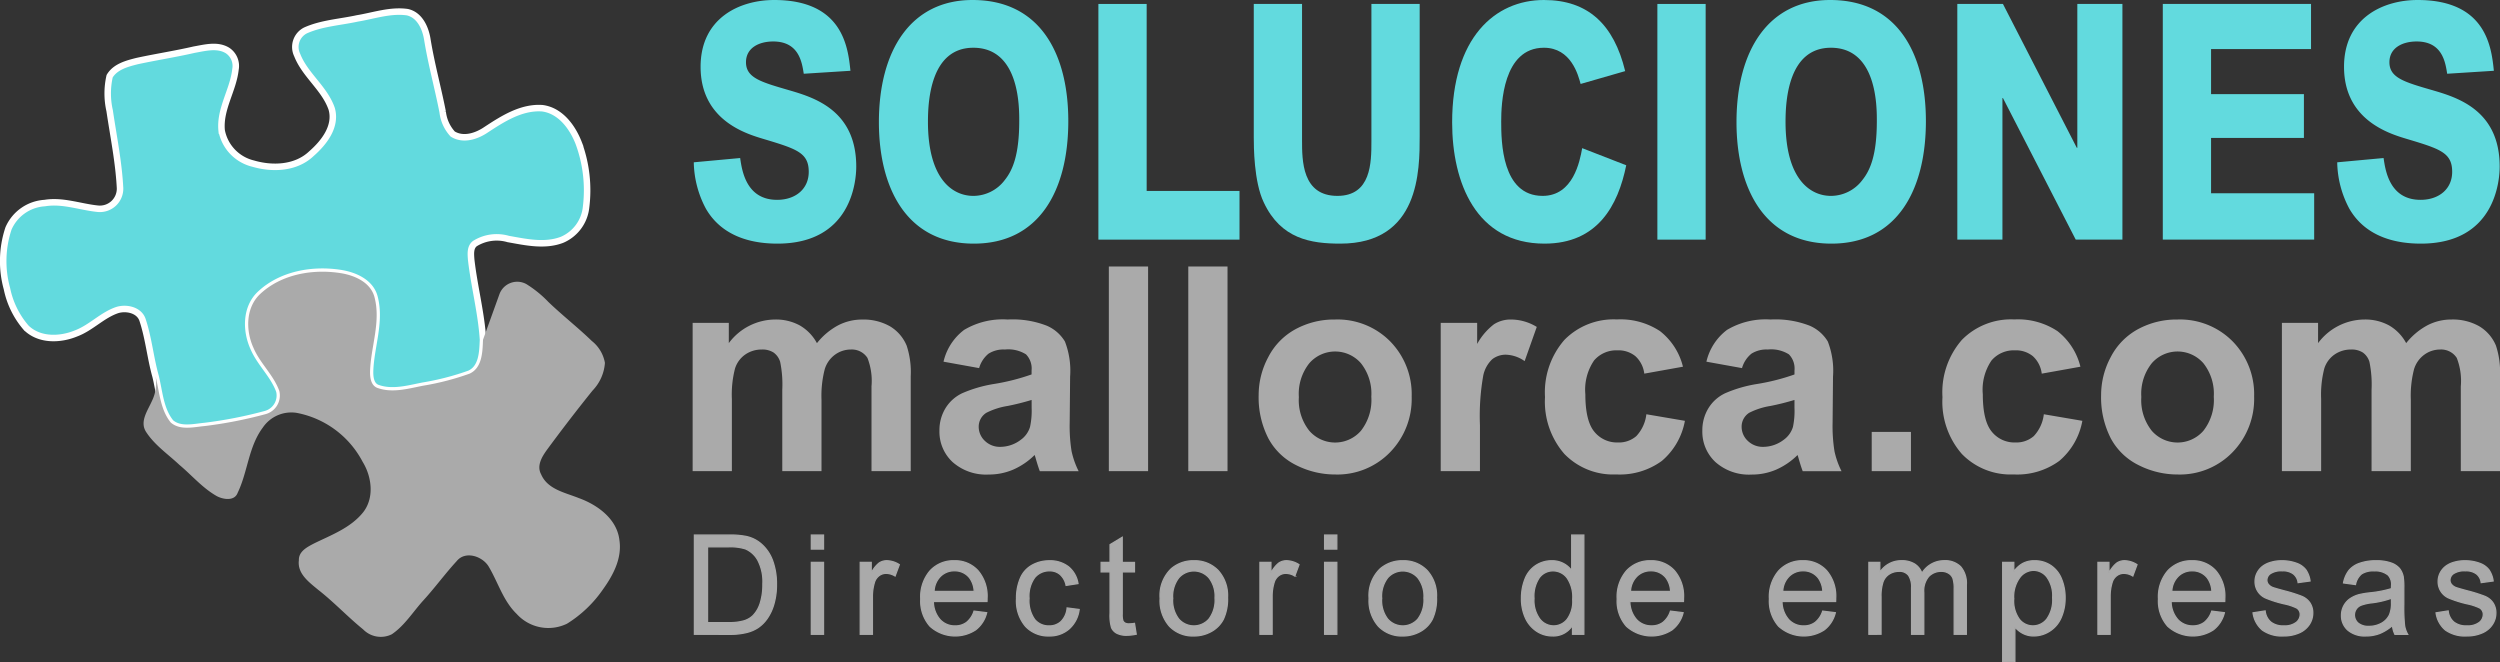
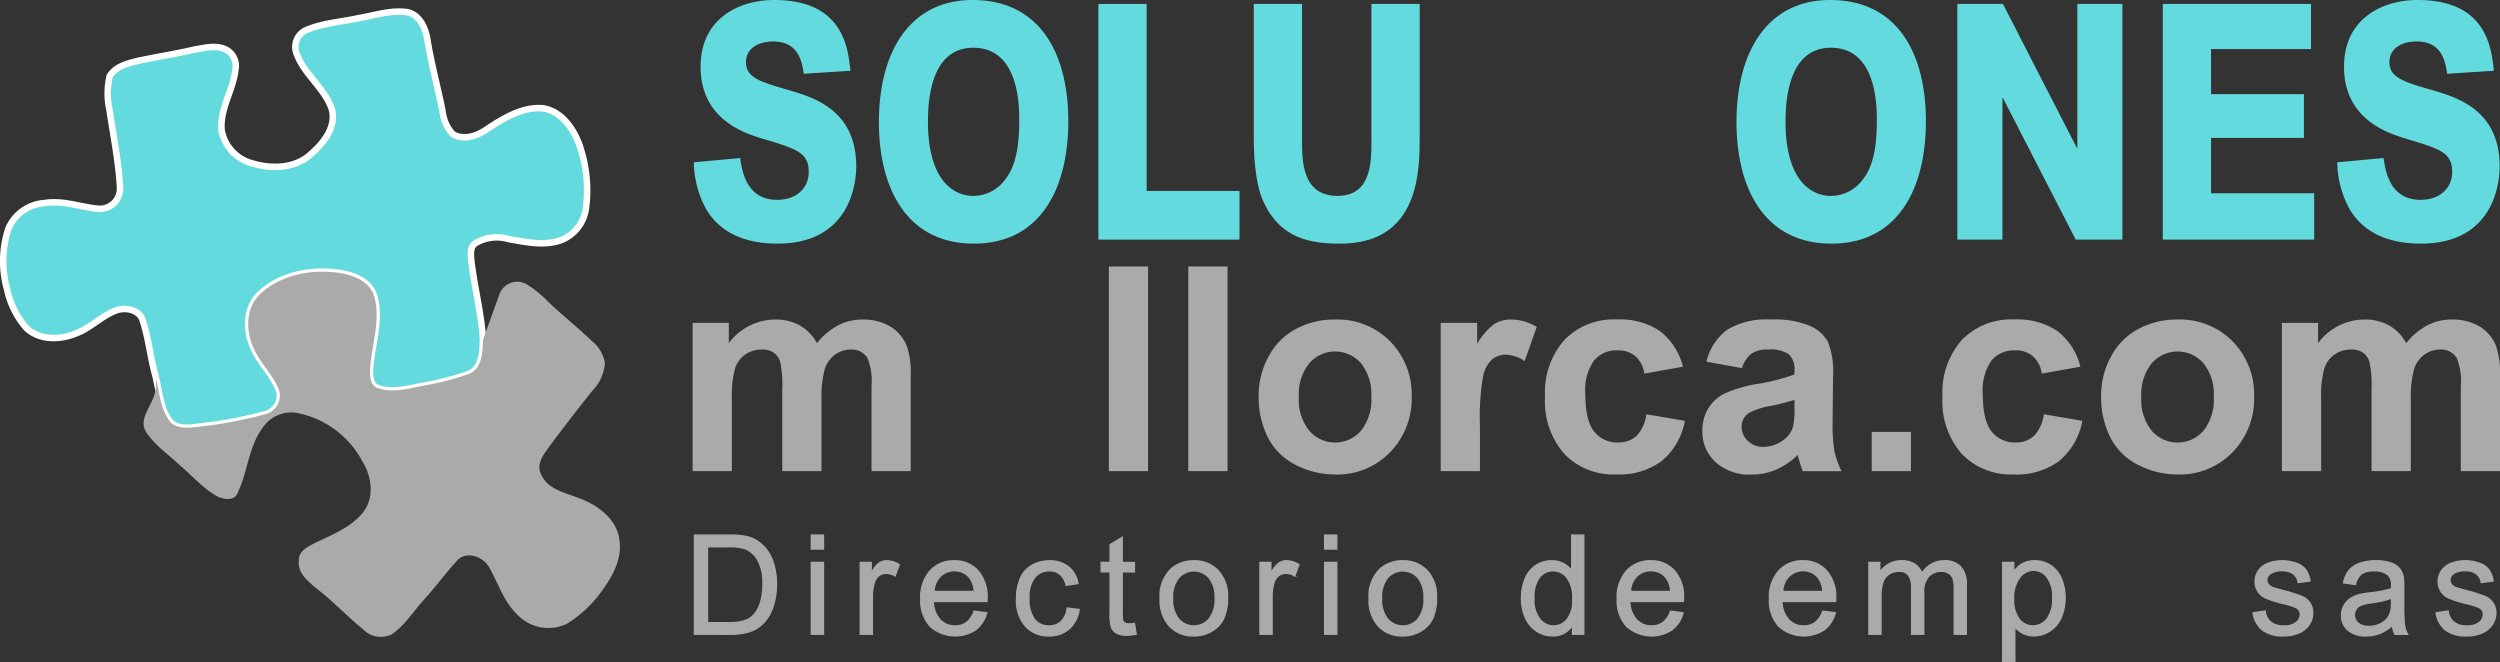
<svg xmlns="http://www.w3.org/2000/svg" viewBox="0 0 288.524 76.458">
  <rect x="0" y="0" width="288.524" height="76.458" fill="#333333" stroke="none" />
  <defs>
    <style>.cls-1,.cls-4{fill:#62dade;}.cls-2,.cls-3{fill:#aaa;}.cls-3{stroke:#aaa;stroke-width:0.15px;}.cls-3,.cls-4{stroke-miterlimit:10;}.cls-4{stroke:#fff;stroke-width:0.75px;}</style>
  </defs>
  <title>Recurso 6</title>
  <g id="Capa_2" data-name="Capa 2">
    <g id="Capa_1-2" data-name="Capa 1">
      <path class="cls-1" d="M85.422,23.182c.213,1.519.73,4.825,4.262,4.825,2.13,0,3.652-1.254,3.652-3.23,0-2.241-1.43-2.659-5.357-3.837-2.009-.608-7.124-2.2-7.124-8.283,0-5.661,4.536-7.713,8.494-7.713,7.975,0,8.523,5.548,8.8,8.169l-5.388.342c-.213-1.367-.578-3.724-3.531-3.724-1.614,0-3.136.723-3.136,2.395,0,1.785,1.705,2.279,4.841,3.191,2.861.836,7.884,2.242,7.884,8.853,0,1.672-.548,8.891-9.1,8.891-2.588,0-6.271-.609-8.25-4.028a11.759,11.759,0,0,1-1.4-5.357Z" transform="translate(0 -4.944)" />
      <path class="cls-1" d="M112.242,4.944c7.793,0,11.05,6.194,11.05,13.983,0,7.94-3.317,14.134-10.9,14.134-7.793,0-10.959-6.459-10.959-14.021C101.436,10.8,105.089,4.944,112.242,4.944Zm.092,22.607a4.555,4.555,0,0,0,3.622-1.823c.944-1.178,1.674-2.964,1.674-6.839,0-1.6.031-8.435-5.3-8.435-4.932,0-5.236,6.117-5.236,8.549C107.1,25.651,109.959,27.551,112.334,27.551Z" transform="translate(0 -4.944)" />
      <path class="cls-1" d="M126.765,5.4h5.571V26.981h10.715V32.6H126.765Z" transform="translate(0 -4.944)" />
      <path class="cls-1" d="M150.268,5.4V21.092c0,2.394,0,6.459,4.079,6.459,3.9,0,3.927-3.837,3.927-6.307V5.4h5.571V20.637c0,3.989,0,12.424-9.163,12.424-3.379,0-6.849-.533-8.828-4.749-1.157-2.394-1.157-6.536-1.157-7.524V5.4Z" transform="translate(0 -4.944)" />
-       <path class="cls-1" d="M187.683,24.018c-.944,4.635-3.288,9.043-9.437,9.043-7.885,0-10.655-7.03-10.655-13.983,0-9.765,4.932-14.134,10.594-14.134,5.084,0,8.067,2.812,9.376,8.207l-5.144,1.482c-.275-1.026-1.1-4.179-4.232-4.179-4.749,0-4.932,6.535-4.932,8.511,0,2.317.061,8.586,4.78,8.586,3.531,0,4.292-3.989,4.566-5.509Z" transform="translate(0 -4.944)" />
-       <path class="cls-1" d="M191.277,5.4h5.571V32.6h-5.571Z" transform="translate(0 -4.944)" />
      <path class="cls-1" d="M211.217,4.944c7.793,0,11.05,6.194,11.05,13.983,0,7.94-3.318,14.134-10.9,14.134-7.793,0-10.959-6.459-10.959-14.021C200.41,10.8,204.063,4.944,211.217,4.944Zm.092,22.607a4.555,4.555,0,0,0,3.622-1.823c.944-1.178,1.674-2.964,1.674-6.839,0-1.6.031-8.435-5.3-8.435-4.932,0-5.237,6.117-5.237,8.549C206.072,25.651,208.934,27.551,211.309,27.551Z" transform="translate(0 -4.944)" />
      <path class="cls-1" d="M225.892,5.4h5.266L239.682,22h.061V5.4h5.205V32.6H239.56l-8.4-16.337H231.1V32.6h-5.205Z" transform="translate(0 -4.944)" />
      <path class="cls-1" d="M249.607,5.4h17.108v5.205H255.178v5.206h10.716v5.053H255.178v6.383h11.9V32.6H249.607Z" transform="translate(0 -4.944)" />
      <path class="cls-1" d="M275.089,23.182c.213,1.519.731,4.825,4.262,4.825,2.131,0,3.653-1.254,3.653-3.23,0-2.241-1.431-2.659-5.358-3.837-2.009-.608-7.123-2.2-7.123-8.283,0-5.661,4.536-7.713,8.493-7.713,7.976,0,8.524,5.548,8.8,8.169l-5.388.342c-.213-1.367-.578-3.724-3.53-3.724-1.614,0-3.136.723-3.136,2.395,0,1.785,1.7,2.279,4.84,3.191,2.861.836,7.884,2.242,7.884,8.853,0,1.672-.547,8.891-9.1,8.891-2.587,0-6.271-.609-8.249-4.028a11.749,11.749,0,0,1-1.4-5.357Z" transform="translate(0 -4.944)" />
      <path class="cls-2" d="M79.937,42.206h4.174v2.337a6.717,6.717,0,0,1,5.333-2.724A5.743,5.743,0,0,1,92.3,42.5a5.2,5.2,0,0,1,1.982,2.047A7.908,7.908,0,0,1,96.711,42.5a5.977,5.977,0,0,1,2.788-.677,6.2,6.2,0,0,1,3.19.766,4.689,4.689,0,0,1,1.95,2.247,9.747,9.747,0,0,1,.467,3.545V59.318h-4.527V49.537a7.273,7.273,0,0,0-.468-3.287,2.143,2.143,0,0,0-1.933-.967,3.093,3.093,0,0,0-1.789.58,3.223,3.223,0,0,0-1.208,1.7A12.243,12.243,0,0,0,94.81,51.1v8.217H90.282V49.94a13.019,13.019,0,0,0-.241-3.222,2.054,2.054,0,0,0-.75-1.079,2.36,2.36,0,0,0-1.377-.356,3.3,3.3,0,0,0-1.886.565,3.091,3.091,0,0,0-1.2,1.627A12.082,12.082,0,0,0,84.465,51v8.314H79.937Z" transform="translate(0 -4.944)" />
-       <path class="cls-2" d="M113,47.427l-4.109-.741a6.4,6.4,0,0,1,2.385-3.674,8.726,8.726,0,0,1,5.027-1.193,10.851,10.851,0,0,1,4.512.717,4.513,4.513,0,0,1,2.087,1.821,9.35,9.35,0,0,1,.6,4.053l-.049,5.285a18.332,18.332,0,0,0,.218,3.327,9.687,9.687,0,0,0,.814,2.3h-4.48q-.177-.45-.435-1.338c-.075-.267-.129-.445-.161-.531a8.148,8.148,0,0,1-2.481,1.692,7.108,7.108,0,0,1-2.82.564,5.824,5.824,0,0,1-4.165-1.434,4.764,4.764,0,0,1-1.523-3.625,4.861,4.861,0,0,1,.693-2.586,4.527,4.527,0,0,1,1.941-1.741,15.138,15.138,0,0,1,3.6-1.055,24.712,24.712,0,0,0,4.4-1.112V47.7a2.341,2.341,0,0,0-.645-1.861,3.86,3.86,0,0,0-2.433-.557,3.237,3.237,0,0,0-1.885.476A3.3,3.3,0,0,0,113,47.427Zm6.059,3.674a28.384,28.384,0,0,1-2.756.692,8.3,8.3,0,0,0-2.465.79,1.887,1.887,0,0,0-.886,1.595,2.22,2.22,0,0,0,.709,1.644,2.473,2.473,0,0,0,1.8.693,3.924,3.924,0,0,0,2.337-.806,2.832,2.832,0,0,0,1.079-1.5A8.944,8.944,0,0,0,119.061,52Z" transform="translate(0 -4.944)" />
      <path class="cls-2" d="M127.971,59.318V35.7H132.5V59.318Z" transform="translate(0 -4.944)" />
      <path class="cls-2" d="M137.14,59.318V35.7h4.527V59.318Z" transform="translate(0 -4.944)" />
      <path class="cls-2" d="M145.261,50.521a9.251,9.251,0,0,1,1.112-4.367,7.626,7.626,0,0,1,3.149-3.222,9.333,9.333,0,0,1,4.553-1.113,8.542,8.542,0,0,1,6.364,2.522,8.709,8.709,0,0,1,2.482,6.373,8.818,8.818,0,0,1-2.506,6.437,8.466,8.466,0,0,1-6.308,2.554,9.938,9.938,0,0,1-4.488-1.063,7.289,7.289,0,0,1-3.246-3.119A10.375,10.375,0,0,1,145.261,50.521Zm4.64.241a5.668,5.668,0,0,0,1.209,3.9,3.949,3.949,0,0,0,5.953,0,5.744,5.744,0,0,0,1.2-3.932,5.641,5.641,0,0,0-1.2-3.867,3.951,3.951,0,0,0-5.953,0A5.668,5.668,0,0,0,149.9,50.762Z" transform="translate(0 -4.944)" />
      <path class="cls-2" d="M170.8,59.318h-4.528V42.206h4.206v2.433a7.329,7.329,0,0,1,1.941-2.272,3.577,3.577,0,0,1,1.958-.548,5.74,5.74,0,0,1,2.981.855l-1.4,3.947a3.975,3.975,0,0,0-2.127-.741,2.522,2.522,0,0,0-1.612.523,3.586,3.586,0,0,0-1.039,1.894,26.847,26.847,0,0,0-.379,5.736Z" transform="translate(0 -4.944)" />
      <path class="cls-2" d="M194.229,47.266l-4.463.8a3.242,3.242,0,0,0-1.024-2.014,3.082,3.082,0,0,0-2.07-.676,3.382,3.382,0,0,0-2.7,1.168,5.98,5.98,0,0,0-1.007,3.907q0,3.045,1.023,4.3a3.36,3.36,0,0,0,2.747,1.258,3.051,3.051,0,0,0,2.111-.734,4.4,4.4,0,0,0,1.16-2.522l4.448.758a7.9,7.9,0,0,1-2.659,4.625,8.23,8.23,0,0,1-5.269,1.562,7.829,7.829,0,0,1-5.986-2.369,9.18,9.18,0,0,1-2.232-6.558,9.205,9.205,0,0,1,2.24-6.6,7.954,7.954,0,0,1,6.058-2.361,8.265,8.265,0,0,1,4.971,1.346A7.454,7.454,0,0,1,194.229,47.266Z" transform="translate(0 -4.944)" />
      <path class="cls-2" d="M201.045,47.427l-4.109-.741a6.4,6.4,0,0,1,2.385-3.674,8.726,8.726,0,0,1,5.027-1.193,10.851,10.851,0,0,1,4.512.717,4.513,4.513,0,0,1,2.087,1.821,9.35,9.35,0,0,1,.6,4.053L211.5,53.7a18.332,18.332,0,0,0,.218,3.327,9.687,9.687,0,0,0,.814,2.3h-4.48q-.177-.45-.435-1.338c-.075-.267-.129-.445-.161-.531a8.148,8.148,0,0,1-2.481,1.692,7.108,7.108,0,0,1-2.82.564,5.824,5.824,0,0,1-4.165-1.434,4.764,4.764,0,0,1-1.523-3.625,4.861,4.861,0,0,1,.693-2.586,4.527,4.527,0,0,1,1.941-1.741,15.138,15.138,0,0,1,3.6-1.055,24.712,24.712,0,0,0,4.4-1.112V47.7a2.341,2.341,0,0,0-.645-1.861,3.86,3.86,0,0,0-2.433-.557,3.237,3.237,0,0,0-1.885.476A3.3,3.3,0,0,0,201.045,47.427ZM207.1,51.1a28.384,28.384,0,0,1-2.756.692,8.3,8.3,0,0,0-2.465.79A1.887,1.887,0,0,0,201,54.178a2.22,2.22,0,0,0,.709,1.644,2.473,2.473,0,0,0,1.8.693,3.924,3.924,0,0,0,2.337-.806,2.832,2.832,0,0,0,1.079-1.5A8.944,8.944,0,0,0,207.1,52Z" transform="translate(0 -4.944)" />
      <path class="cls-2" d="M216.014,59.318V54.791h4.528v4.527Z" transform="translate(0 -4.944)" />
      <path class="cls-2" d="M240.1,47.266l-4.464.8a3.236,3.236,0,0,0-1.023-2.014,3.086,3.086,0,0,0-2.071-.676,3.383,3.383,0,0,0-2.7,1.168,5.986,5.986,0,0,0-1.007,3.907q0,3.045,1.024,4.3a3.357,3.357,0,0,0,2.747,1.258,3.052,3.052,0,0,0,2.111-.734,4.411,4.411,0,0,0,1.16-2.522l4.447.758a7.892,7.892,0,0,1-2.659,4.625,8.226,8.226,0,0,1-5.269,1.562,7.827,7.827,0,0,1-5.985-2.369,9.176,9.176,0,0,1-2.232-6.558,9.2,9.2,0,0,1,2.239-6.6,7.956,7.956,0,0,1,6.059-2.361,8.265,8.265,0,0,1,4.971,1.346A7.459,7.459,0,0,1,240.1,47.266Z" transform="translate(0 -4.944)" />
      <path class="cls-2" d="M242.488,50.521a9.263,9.263,0,0,1,1.112-4.367,7.622,7.622,0,0,1,3.15-3.222,9.329,9.329,0,0,1,4.552-1.113,8.544,8.544,0,0,1,6.365,2.522,8.712,8.712,0,0,1,2.481,6.373,8.818,8.818,0,0,1-2.505,6.437,8.468,8.468,0,0,1-6.309,2.554,9.934,9.934,0,0,1-4.487-1.063,7.286,7.286,0,0,1-3.247-3.119A10.386,10.386,0,0,1,242.488,50.521Zm4.641.241a5.672,5.672,0,0,0,1.208,3.9,3.95,3.95,0,0,0,5.954,0,5.749,5.749,0,0,0,1.2-3.932,5.646,5.646,0,0,0-1.2-3.867,3.952,3.952,0,0,0-5.954,0A5.673,5.673,0,0,0,247.129,50.762Z" transform="translate(0 -4.944)" />
      <path class="cls-2" d="M263.355,42.206h4.173v2.337a6.718,6.718,0,0,1,5.334-2.724,5.746,5.746,0,0,1,2.852.677,5.2,5.2,0,0,1,1.982,2.047,7.908,7.908,0,0,1,2.433-2.047,5.971,5.971,0,0,1,2.788-.677,6.2,6.2,0,0,1,3.19.766,4.694,4.694,0,0,1,1.95,2.247,9.769,9.769,0,0,1,.467,3.545V59.318H284V49.537a7.291,7.291,0,0,0-.467-3.287,2.145,2.145,0,0,0-1.934-.967,3.087,3.087,0,0,0-1.788.58,3.219,3.219,0,0,0-1.209,1.7,12.25,12.25,0,0,0-.37,3.538v8.217H273.7V49.94a13,13,0,0,0-.242-3.222,2.048,2.048,0,0,0-.75-1.079,2.358,2.358,0,0,0-1.377-.356,3.3,3.3,0,0,0-1.885.565,3.086,3.086,0,0,0-1.2,1.627A12.047,12.047,0,0,0,267.883,51v8.314h-4.528Z" transform="translate(0 -4.944)" />
      <path class="cls-3" d="M80.142,78.147V66.694h3.945a9.594,9.594,0,0,1,2.039.164,3.894,3.894,0,0,1,1.68.821,4.664,4.664,0,0,1,1.355,1.957,7.691,7.691,0,0,1,.449,2.722,8,8,0,0,1-.3,2.313,5.61,5.61,0,0,1-.782,1.668,4.14,4.14,0,0,1-1.043,1.039,4.229,4.229,0,0,1-1.367.574,7.816,7.816,0,0,1-1.84.2ZM81.657,76.8H84.1a5.926,5.926,0,0,0,1.777-.211,2.545,2.545,0,0,0,1.027-.594,3.613,3.613,0,0,0,.84-1.449,7.1,7.1,0,0,0,.3-2.207,5.335,5.335,0,0,0-.59-2.762,2.973,2.973,0,0,0-1.434-1.293,5.934,5.934,0,0,0-1.961-.234H81.657Z" transform="translate(0 -4.944)" />
      <path class="cls-3" d="M93.636,68.312V66.694h1.406v1.618Zm0,9.835v-8.3h1.406v8.3Z" transform="translate(0 -4.944)" />
      <path class="cls-3" d="M99.28,78.147v-8.3h1.265v1.257a3.449,3.449,0,0,1,.895-1.164,1.563,1.563,0,0,1,.9-.281,2.747,2.747,0,0,1,1.446.453l-.485,1.305a2.013,2.013,0,0,0-1.031-.305,1.336,1.336,0,0,0-.828.278,1.5,1.5,0,0,0-.524.769,5.487,5.487,0,0,0-.234,1.641v4.343Z" transform="translate(0 -4.944)" />
      <path class="cls-3" d="M112.415,75.476l1.453.179a3.55,3.55,0,0,1-1.273,1.977,4.315,4.315,0,0,1-5.262-.418,4.381,4.381,0,0,1-1.066-3.145,4.585,4.585,0,0,1,1.078-3.25,3.651,3.651,0,0,1,2.8-1.156A3.547,3.547,0,0,1,112.86,70.8a4.5,4.5,0,0,1,1.055,3.187c0,.083,0,.208-.008.375H107.72a3.179,3.179,0,0,0,.773,2.094,2.3,2.3,0,0,0,1.735.727,2.152,2.152,0,0,0,1.32-.407A2.7,2.7,0,0,0,112.415,75.476ZM107.8,73.2h4.633a2.808,2.808,0,0,0-.532-1.57,2.154,2.154,0,0,0-1.742-.813,2.231,2.231,0,0,0-1.629.649A2.568,2.568,0,0,0,107.8,73.2Z" transform="translate(0 -4.944)" />
      <path class="cls-3" d="M123.16,75.108l1.383.18a3.587,3.587,0,0,1-1.16,2.238,3.382,3.382,0,0,1-2.293.809,3.561,3.561,0,0,1-2.738-1.113,4.515,4.515,0,0,1-1.036-3.192,5.773,5.773,0,0,1,.446-2.351,3.1,3.1,0,0,1,1.355-1.512,4.022,4.022,0,0,1,1.981-.5,3.444,3.444,0,0,1,2.211.684,3.135,3.135,0,0,1,1.1,1.941l-1.367.211a2.27,2.27,0,0,0-.691-1.258,1.793,1.793,0,0,0-1.2-.422,2.181,2.181,0,0,0-1.726.762,3.616,3.616,0,0,0-.664,2.41,3.74,3.74,0,0,0,.64,2.43,2.086,2.086,0,0,0,1.672.758,1.969,1.969,0,0,0,1.383-.508A2.519,2.519,0,0,0,123.16,75.108Z" transform="translate(0 -4.944)" />
      <path class="cls-3" d="M130.928,76.89l.2,1.242a5.241,5.241,0,0,1-1.062.125,2.413,2.413,0,0,1-1.188-.242,1.351,1.351,0,0,1-.593-.637,5.02,5.02,0,0,1-.172-1.66V70.944h-1.032V69.851h1.032V67.8l1.4-.844v2.9h1.414v1.093h-1.414V75.8a2.462,2.462,0,0,0,.074.773.585.585,0,0,0,.243.274.94.94,0,0,0,.48.1A4.63,4.63,0,0,0,130.928,76.89Z" transform="translate(0 -4.944)" />
      <path class="cls-3" d="M133.892,74a4.273,4.273,0,0,1,1.281-3.414,3.862,3.862,0,0,1,2.609-.922,3.724,3.724,0,0,1,2.8,1.121,4.265,4.265,0,0,1,1.086,3.1,5.493,5.493,0,0,1-.48,2.519,3.4,3.4,0,0,1-1.4,1.426,4.067,4.067,0,0,1-2,.508,3.728,3.728,0,0,1-2.816-1.117A4.464,4.464,0,0,1,133.892,74Zm1.445,0a3.532,3.532,0,0,0,.7,2.387,2.315,2.315,0,0,0,3.492,0,3.615,3.615,0,0,0,.7-2.43,3.433,3.433,0,0,0-.7-2.332,2.319,2.319,0,0,0-3.489,0A3.519,3.519,0,0,0,135.337,74Z" transform="translate(0 -4.944)" />
      <path class="cls-3" d="M145.41,78.147v-8.3h1.266v1.257a3.45,3.45,0,0,1,.894-1.164,1.568,1.568,0,0,1,.9-.281,2.746,2.746,0,0,1,1.445.453l-.484,1.305a2.016,2.016,0,0,0-1.032-.305,1.34,1.34,0,0,0-.828.278,1.5,1.5,0,0,0-.523.769,5.487,5.487,0,0,0-.235,1.641v4.343Z" transform="translate(0 -4.944)" />
      <path class="cls-3" d="M152.874,68.312V66.694h1.406v1.618Zm0,9.835v-8.3h1.406v8.3Z" transform="translate(0 -4.944)" />
      <path class="cls-3" d="M158.009,74a4.277,4.277,0,0,1,1.281-3.414,3.862,3.862,0,0,1,2.609-.922,3.724,3.724,0,0,1,2.8,1.121,4.265,4.265,0,0,1,1.086,3.1,5.493,5.493,0,0,1-.48,2.519,3.4,3.4,0,0,1-1.4,1.426,4.067,4.067,0,0,1-2,.508,3.728,3.728,0,0,1-2.816-1.117A4.464,4.464,0,0,1,158.009,74Zm1.445,0a3.537,3.537,0,0,0,.695,2.387,2.316,2.316,0,0,0,3.493,0,3.62,3.62,0,0,0,.695-2.43,3.428,3.428,0,0,0-.7-2.332,2.319,2.319,0,0,0-3.489,0A3.524,3.524,0,0,0,159.454,74Z" transform="translate(0 -4.944)" />
      <path class="cls-3" d="M181.483,78.147V77.1a2.58,2.58,0,0,1-2.32,1.234,3.26,3.26,0,0,1-1.825-.547,3.6,3.6,0,0,1-1.289-1.527,5.294,5.294,0,0,1-.457-2.254,5.9,5.9,0,0,1,.414-2.254,3.263,3.263,0,0,1,1.243-1.551,3.318,3.318,0,0,1,1.851-.539,2.763,2.763,0,0,1,2.289,1.141v-4.11h1.4V78.147Zm-4.445-4.14a3.606,3.606,0,0,0,.671,2.383,2.027,2.027,0,0,0,1.586.789,1.989,1.989,0,0,0,1.567-.754,3.476,3.476,0,0,0,.644-2.3,3.9,3.9,0,0,0-.656-2.5,2.018,2.018,0,0,0-1.617-.8,1.945,1.945,0,0,0-1.566.766A3.775,3.775,0,0,0,177.038,74.007Z" transform="translate(0 -4.944)" />
      <path class="cls-3" d="M192.79,75.476l1.453.179a3.55,3.55,0,0,1-1.273,1.977,4.315,4.315,0,0,1-5.262-.418,4.381,4.381,0,0,1-1.066-3.145,4.585,4.585,0,0,1,1.078-3.25,3.651,3.651,0,0,1,2.8-1.156,3.547,3.547,0,0,1,2.718,1.133,4.5,4.5,0,0,1,1.055,3.187c0,.083,0,.208-.008.375H188.1a3.179,3.179,0,0,0,.773,2.094,2.3,2.3,0,0,0,1.735.727,2.152,2.152,0,0,0,1.32-.407A2.7,2.7,0,0,0,192.79,75.476ZM188.173,73.2h4.633a2.808,2.808,0,0,0-.532-1.57,2.154,2.154,0,0,0-1.742-.813,2.231,2.231,0,0,0-1.629.649A2.568,2.568,0,0,0,188.173,73.2Z" transform="translate(0 -4.944)" />
      <path class="cls-3" d="M210.358,75.476l1.453.179a3.55,3.55,0,0,1-1.273,1.977,4.315,4.315,0,0,1-5.262-.418,4.381,4.381,0,0,1-1.067-3.145,4.585,4.585,0,0,1,1.079-3.25,3.649,3.649,0,0,1,2.8-1.156A3.547,3.547,0,0,1,210.8,70.8a4.5,4.5,0,0,1,1.055,3.187c0,.083,0,.208-.008.375h-6.187a3.179,3.179,0,0,0,.773,2.094,2.3,2.3,0,0,0,1.734.727,2.153,2.153,0,0,0,1.321-.407A2.7,2.7,0,0,0,210.358,75.476ZM205.741,73.2h4.633a2.808,2.808,0,0,0-.532-1.57,2.155,2.155,0,0,0-1.742-.813,2.231,2.231,0,0,0-1.629.649A2.568,2.568,0,0,0,205.741,73.2Z" transform="translate(0 -4.944)" />
      <path class="cls-3" d="M215.689,78.147v-8.3h1.258v1.164a2.922,2.922,0,0,1,2.515-1.352,2.731,2.731,0,0,1,1.512.383,2.047,2.047,0,0,1,.832,1.07,2.977,2.977,0,0,1,2.563-1.453,2.526,2.526,0,0,1,1.9.684,2.924,2.924,0,0,1,.664,2.105v5.7h-1.4V72.921a3.848,3.848,0,0,0-.137-1.215,1.185,1.185,0,0,0-.5-.6,1.55,1.55,0,0,0-.844-.226,1.963,1.963,0,0,0-1.453.582,2.56,2.56,0,0,0-.578,1.863v4.82h-1.406v-5.39a2.371,2.371,0,0,0-.344-1.406,1.3,1.3,0,0,0-1.125-.469,2.047,2.047,0,0,0-1.1.312,1.77,1.77,0,0,0-.73.914,5.128,5.128,0,0,0-.227,1.735v4.3Z" transform="translate(0 -4.944)" />
      <path class="cls-3" d="M231.129,81.327V69.851h1.281v1.078a3.153,3.153,0,0,1,1.024-.95,2.815,2.815,0,0,1,1.382-.316,3.285,3.285,0,0,1,1.875.547,3.352,3.352,0,0,1,1.227,1.543,5.635,5.635,0,0,1,.414,2.184,5.538,5.538,0,0,1-.457,2.292,3.451,3.451,0,0,1-1.328,1.563,3.412,3.412,0,0,1-1.832.543,2.645,2.645,0,0,1-1.262-.3,2.874,2.874,0,0,1-.918-.75v4.039Zm1.273-7.281a3.607,3.607,0,0,0,.649,2.367,1.986,1.986,0,0,0,1.57.766,2.037,2.037,0,0,0,1.606-.793,3.765,3.765,0,0,0,.668-2.457,3.664,3.664,0,0,0-.653-2.375,1.96,1.96,0,0,0-1.558-.789,2.026,2.026,0,0,0-1.59.839A3.76,3.76,0,0,0,232.4,74.046Z" transform="translate(0 -4.944)" />
-       <path class="cls-3" d="M242.124,78.147v-8.3h1.265v1.257a3.437,3.437,0,0,1,.895-1.164,1.563,1.563,0,0,1,.9-.281,2.741,2.741,0,0,1,1.445.453l-.484,1.305a2.016,2.016,0,0,0-1.031-.305,1.336,1.336,0,0,0-.828.278,1.49,1.49,0,0,0-.524.769,5.487,5.487,0,0,0-.234,1.641v4.343Z" transform="translate(0 -4.944)" />
-       <path class="cls-3" d="M255.259,75.476l1.453.179a3.545,3.545,0,0,1-1.273,1.977,4.315,4.315,0,0,1-5.262-.418,4.381,4.381,0,0,1-1.066-3.145,4.585,4.585,0,0,1,1.078-3.25,3.653,3.653,0,0,1,2.8-1.156,3.55,3.55,0,0,1,2.719,1.133,4.5,4.5,0,0,1,1.054,3.187c0,.083,0,.208-.008.375h-6.187a3.189,3.189,0,0,0,.773,2.094,2.3,2.3,0,0,0,1.735.727,2.152,2.152,0,0,0,1.32-.407A2.7,2.7,0,0,0,255.259,75.476ZM250.642,73.2h4.633a2.816,2.816,0,0,0-.531-1.57A2.157,2.157,0,0,0,253,70.819a2.227,2.227,0,0,0-1.628.649A2.564,2.564,0,0,0,250.642,73.2Z" transform="translate(0 -4.944)" />
      <path class="cls-3" d="M260.027,75.671l1.391-.219a1.938,1.938,0,0,0,.652,1.281,2.274,2.274,0,0,0,1.5.446A2.2,2.2,0,0,0,265,76.784a1.181,1.181,0,0,0,.469-.926.858.858,0,0,0-.414-.75,6.079,6.079,0,0,0-1.438-.476,13.164,13.164,0,0,1-2.144-.676,2.044,2.044,0,0,1-1.215-1.9,2.133,2.133,0,0,1,.254-1.028,2.267,2.267,0,0,1,.691-.785,2.911,2.911,0,0,1,.895-.41,4.246,4.246,0,0,1,1.214-.168,4.814,4.814,0,0,1,1.715.281,2.338,2.338,0,0,1,1.09.762,2.974,2.974,0,0,1,.484,1.285l-1.375.188a1.5,1.5,0,0,0-.543-1,1.981,1.981,0,0,0-1.269-.36,2.3,2.3,0,0,0-1.383.321.934.934,0,0,0-.414.75.774.774,0,0,0,.172.492,1.236,1.236,0,0,0,.539.375q.212.078,1.242.359a17.355,17.355,0,0,1,2.082.653,2.112,2.112,0,0,1,.926.738,2.058,2.058,0,0,1,.336,1.2,2.363,2.363,0,0,1-.41,1.324,2.65,2.65,0,0,1-1.184.961,4.3,4.3,0,0,1-1.75.34,3.9,3.9,0,0,1-2.465-.672A3.129,3.129,0,0,1,260.027,75.671Z" transform="translate(0 -4.944)" />
      <path class="cls-3" d="M276.116,77.124a5.27,5.27,0,0,1-1.5.938,4.353,4.353,0,0,1-1.55.273,3.017,3.017,0,0,1-2.1-.668,2.2,2.2,0,0,1-.734-1.707,2.314,2.314,0,0,1,1-1.922,3.449,3.449,0,0,1,1.012-.461,10.094,10.094,0,0,1,1.25-.211A12.96,12.96,0,0,0,276,72.882c0-.193.008-.316.008-.367a1.549,1.549,0,0,0-.4-1.211,2.35,2.35,0,0,0-1.6-.477,2.481,2.481,0,0,0-1.465.348,2.119,2.119,0,0,0-.7,1.23l-1.375-.187a3.4,3.4,0,0,1,.617-1.426,2.7,2.7,0,0,1,1.242-.836,5.549,5.549,0,0,1,1.883-.293,4.981,4.981,0,0,1,1.727.25,2.275,2.275,0,0,1,.976.629,2.223,2.223,0,0,1,.438.957,8.029,8.029,0,0,1,.07,1.3v1.875a19.845,19.845,0,0,0,.09,2.48,3.1,3.1,0,0,0,.355,1H276.4A2.983,2.983,0,0,1,276.116,77.124ZM276,73.983a10.346,10.346,0,0,1-2.3.532,5.242,5.242,0,0,0-1.226.281,1.223,1.223,0,0,0-.555.457,1.244,1.244,0,0,0,.23,1.605,1.833,1.833,0,0,0,1.246.375,2.9,2.9,0,0,0,1.446-.355,2.19,2.19,0,0,0,.929-.973A3.392,3.392,0,0,0,276,74.5Z" transform="translate(0 -4.944)" />
      <path class="cls-3" d="M281.15,75.671l1.391-.219a1.938,1.938,0,0,0,.652,1.281,2.271,2.271,0,0,0,1.5.446,2.2,2.2,0,0,0,1.437-.395,1.178,1.178,0,0,0,.469-.926.856.856,0,0,0-.414-.75,6.083,6.083,0,0,0-1.437-.476,13.185,13.185,0,0,1-2.145-.676,2.048,2.048,0,0,1-1.215-1.9,2.144,2.144,0,0,1,.254-1.028,2.27,2.27,0,0,1,.692-.785,2.894,2.894,0,0,1,.894-.41,4.253,4.253,0,0,1,1.215-.168,4.814,4.814,0,0,1,1.715.281,2.343,2.343,0,0,1,1.09.762,2.987,2.987,0,0,1,.484,1.285l-1.375.188a1.5,1.5,0,0,0-.543-1,1.985,1.985,0,0,0-1.269-.36,2.3,2.3,0,0,0-1.383.321.931.931,0,0,0-.414.75.774.774,0,0,0,.172.492,1.23,1.23,0,0,0,.539.375q.21.078,1.242.359a17.479,17.479,0,0,1,2.082.653,2.117,2.117,0,0,1,.926.738,2.066,2.066,0,0,1,.336,1.2,2.356,2.356,0,0,1-.411,1.324,2.647,2.647,0,0,1-1.183.961,4.3,4.3,0,0,1-1.75.34,3.9,3.9,0,0,1-2.465-.672A3.124,3.124,0,0,1,281.15,75.671Z" transform="translate(0 -4.944)" />
      <path class="cls-4" d="M41.228,7.07c1.907-.313,3.833-1,5.787-.721,1.414.313,2.088,1.812,2.3,3.121.456,2.827,1.224,5.588,1.775,8.4a4.5,4.5,0,0,0,1.157,2.542c1.243.769,2.789.237,3.89-.522,1.926-1.261,4.051-2.618,6.442-2.457,2.1.266,3.5,2.192,4.213,4.032a15.773,15.773,0,0,1,.844,7.41,4.61,4.61,0,0,1-2.78,3.748c-2,.759-4.165.265-6.2-.095a4.765,4.765,0,0,0-3.824.512c-.588.418-.5,1.224-.455,1.86.351,3.093,1.167,6.138,1.366,9.25-.057,1.4-.085,3.254-1.556,3.919A30.617,30.617,0,0,1,48.8,49.46c-1.679.332-3.482.854-5.171.275-.834-.256-.939-1.233-.92-1.973.095-2.827,1.252-5.655.522-8.482-.427-1.736-2.258-2.543-3.862-2.808-3.244-.522-6.9.095-9.364,2.419-1.66,1.575-1.651,4.2-.759,6.176.759,1.8,2.325,3.141,2.989,4.991a2.228,2.228,0,0,1-1.613,2.685,49.79,49.79,0,0,1-6.992,1.366c-1.281.123-2.847.531-3.919-.4-1.214-1.49-1.309-3.53-1.755-5.332-.6-2.135-.8-4.365-1.49-6.461-.36-1.186-1.84-1.509-2.9-1.2-1.755.579-3.045,2.049-4.772,2.7-1.85.769-4.25.844-5.768-.636A9.925,9.925,0,0,1,.8,38.255a11.944,11.944,0,0,1,.18-6.945,4.886,4.886,0,0,1,4.184-2.931c2.068-.342,4.079.446,6.119.654a2.328,2.328,0,0,0,2.571-2.371c-.151-3-.759-5.959-1.2-8.938a8.978,8.978,0,0,1,0-3.985c.655-1.1,2-1.451,3.159-1.745,2.192-.475,4.412-.816,6.6-1.319,1.252-.218,2.675-.617,3.842.095a2.141,2.141,0,0,1,.92,2.191c-.265,2.41-1.84,4.564-1.593,7.059a4.861,4.861,0,0,0,3.633,3.805c2.23.654,4.943.55,6.717-1.139,1.443-1.262,2.923-3.131,2.353-5.17-.816-2.382-3.074-3.89-3.984-6.215a2.138,2.138,0,0,1,.958-2.846C37.148,7.61,39.236,7.506,41.228,7.07Z" transform="translate(0 -4.944)" />
      <path class="cls-2" d="M57.642,38.891a2.186,2.186,0,0,1,3.093-1.167,12.965,12.965,0,0,1,2.552,2.068c1.622,1.556,3.4,2.942,5.019,4.507a4.137,4.137,0,0,1,1.508,2.524,5.109,5.109,0,0,1-1.432,3.2q-2.691,3.345-5.228,6.793c-.588.807-1.253,1.869-.7,2.875.74,1.736,2.77,2.1,4.336,2.732,2.163.778,4.43,2.41,4.7,4.877.313,2.116-.759,4.089-1.955,5.74a13.973,13.973,0,0,1-4.089,3.88A4.922,4.922,0,0,1,59.634,75.8c-1.556-1.5-2.144-3.625-3.216-5.437-.7-1.214-2.7-1.9-3.7-.673-1.329,1.442-2.486,3.036-3.805,4.487-1.224,1.329-2.182,2.941-3.691,3.966a2.845,2.845,0,0,1-3.311-.56c-1.8-1.461-3.387-3.168-5.218-4.592-1.034-.863-2.4-1.85-2.2-3.387-.038-1.043,1-1.546,1.774-1.954,2-.977,4.213-1.793,5.645-3.586,1.309-1.67,1-4.1-.057-5.816a10.889,10.889,0,0,0-7.618-5.655,3.973,3.973,0,0,0-3.9,1.689c-1.66,2.21-1.736,5.114-2.912,7.543-.361.977-1.642.768-2.382.388-1.66-.929-2.9-2.419-4.345-3.624-1.319-1.243-2.875-2.286-3.861-3.833-.722-1.167.2-2.419.673-3.482a4.754,4.754,0,0,0,.446-2.893c.446,1.8.541,3.842,1.755,5.332,1.072.929,2.638.521,3.919.4a49.79,49.79,0,0,0,6.992-1.366,2.228,2.228,0,0,0,1.613-2.685c-.664-1.85-2.23-3.188-2.989-4.991-.892-1.973-.9-4.6.759-6.176,2.467-2.324,6.12-2.941,9.364-2.419,1.6.265,3.435,1.072,3.862,2.808.73,2.827-.427,5.655-.522,8.482-.019.74.086,1.717.92,1.973,1.689.579,3.492.057,5.171-.275a30.617,30.617,0,0,0,5.389-1.394c1.471-.665,1.5-2.524,1.556-3.919" transform="translate(0 -4.944)" />
    </g>
  </g>
</svg>